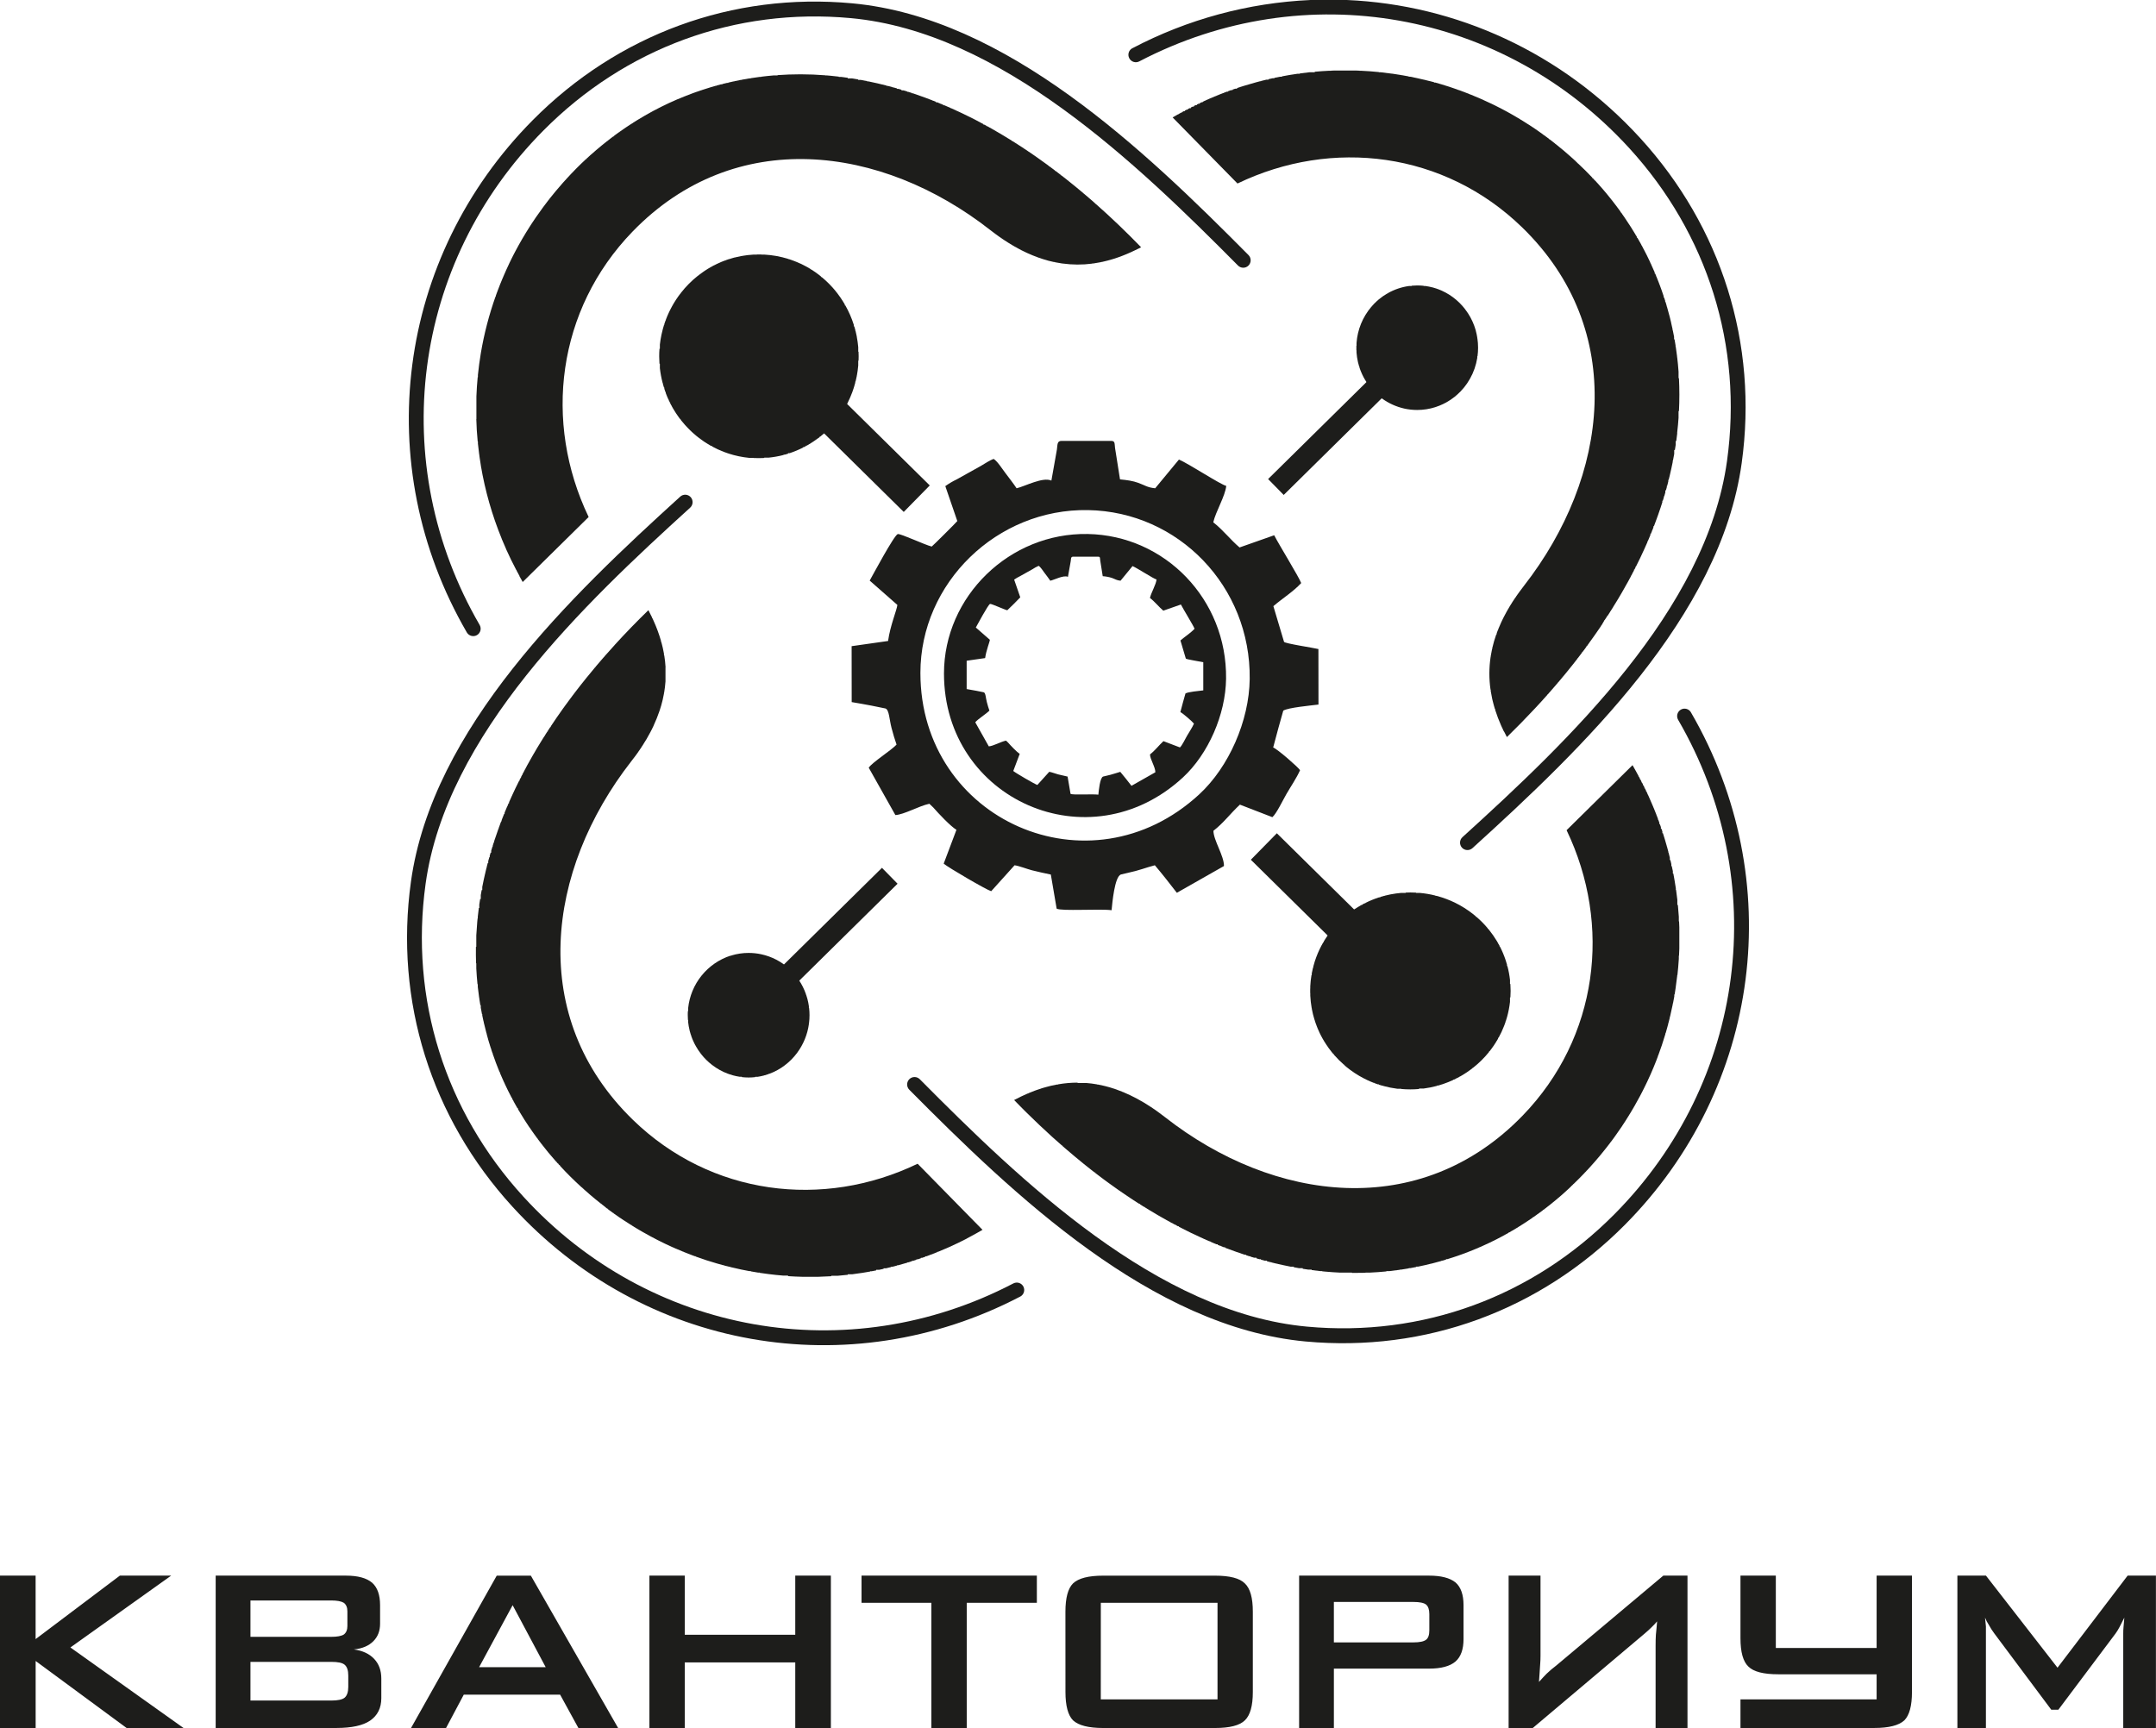
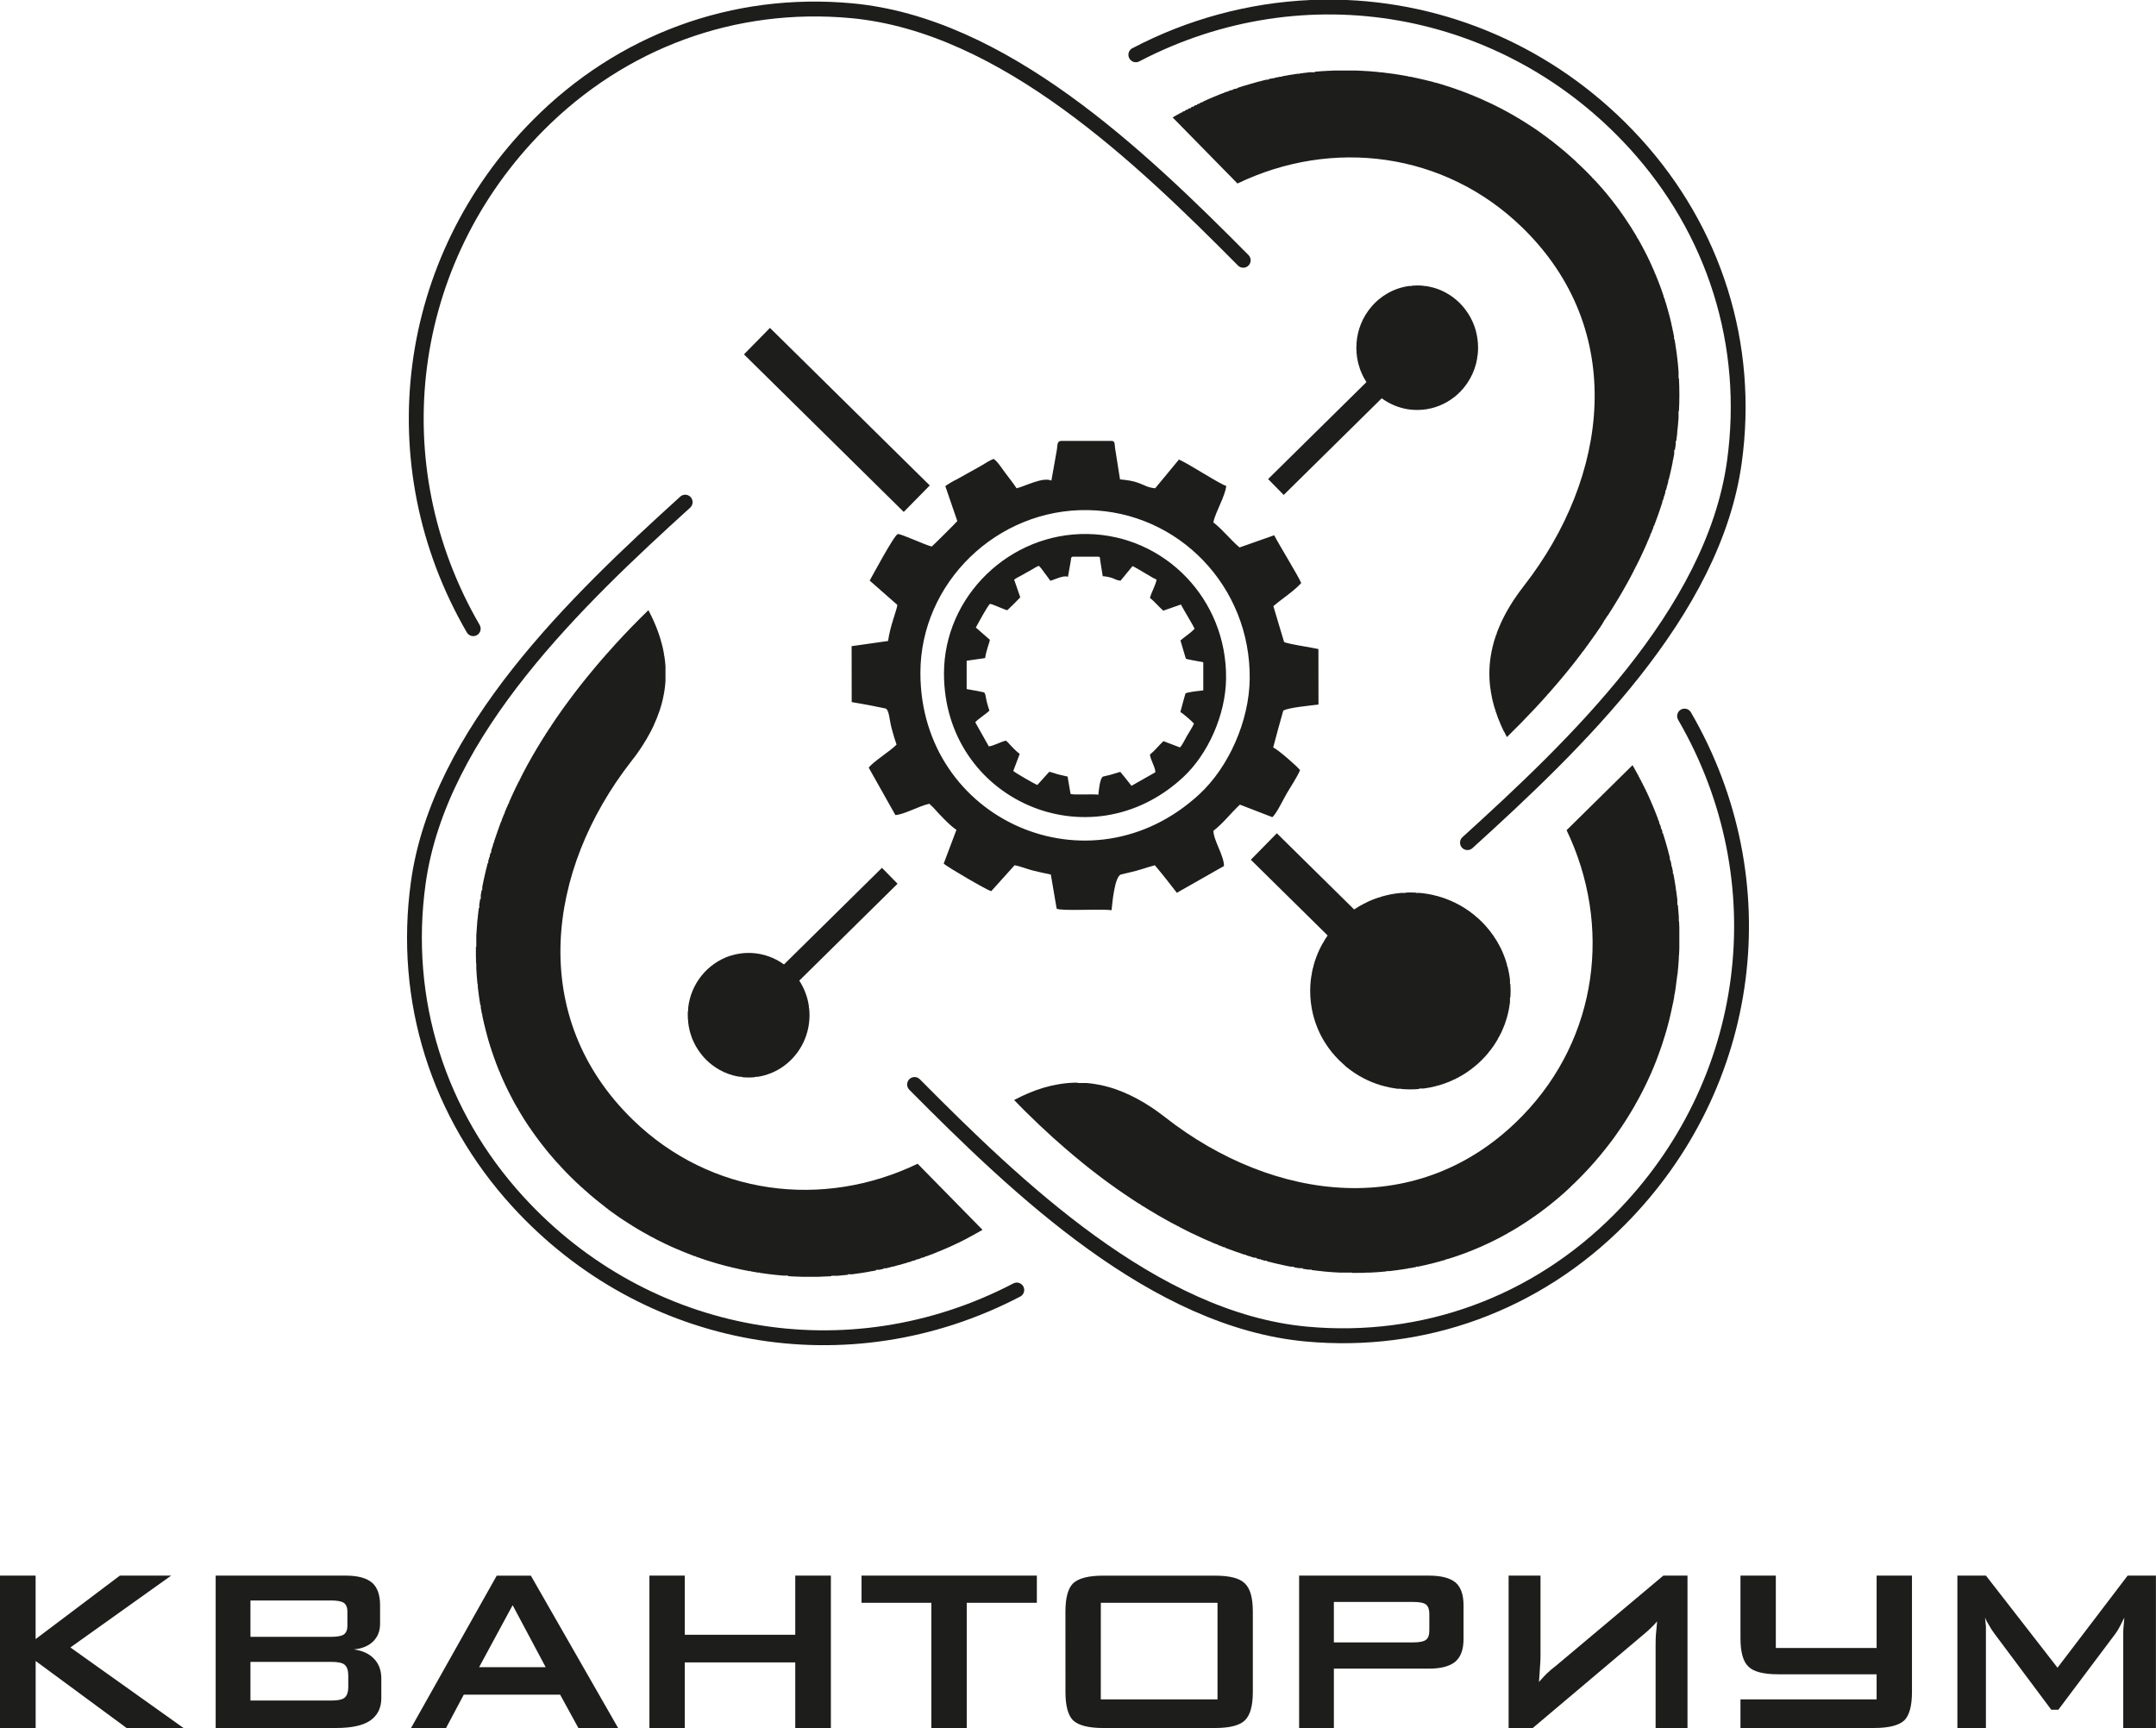
<svg xmlns="http://www.w3.org/2000/svg" width="373" height="299" viewBox="0 0 373 299" fill="none">
  <g clip-path="url(#clip0_72_156)">
    <path fill-rule="evenodd" clip-rule="evenodd" d="M338.639 299V272.631H343.582L355.962 288.563L368.093 272.631H372.988V298.994H367.333V282.686C367.328 282.3 367.344 281.913 367.381 281.528C367.423 281.121 367.475 280.575 367.524 279.894C367.354 280.218 367.194 280.533 367.048 280.832C366.902 281.131 366.776 281.382 366.663 281.579C366.469 281.953 366.247 282.312 365.998 282.654L356.108 295.835H354.882L345.001 282.601C344.659 282.146 344.352 281.665 344.085 281.162C343.815 280.767 343.592 280.341 343.422 279.894C343.472 280.448 343.528 280.957 343.575 281.426V299.002L338.639 299ZM301.111 299V294.042H324.665V289.702H307.635C305.088 289.702 303.369 289.256 302.48 288.364C301.568 287.503 301.112 285.871 301.111 283.468V272.631H307.228V285.149H324.665V272.631H330.781V292.763C330.781 295.154 330.338 296.788 329.463 297.674C328.512 298.55 326.777 298.994 324.264 298.994L301.111 299ZM291.945 299V272.631H287.764L269.261 288.171C268.675 288.613 268.115 289.088 267.583 289.594C267.244 289.933 266.796 290.412 266.251 291.026C266.303 290.395 266.345 289.823 266.37 289.329C266.395 288.835 266.43 288.364 266.463 287.909C266.499 287.498 266.517 287.021 266.517 286.477V272.631H261V298.994H265.182L284.5 282.686C284.993 282.271 285.403 281.895 285.725 281.571C286.065 281.249 286.386 280.908 286.688 280.55C286.67 280.847 286.637 281.249 286.587 281.743C286.537 282.237 286.501 282.611 286.478 282.858C286.443 283.36 286.428 283.989 286.428 284.74V298.994L291.945 299ZM224.756 299V272.631H247.224C249.29 272.631 250.827 273.017 251.82 273.816C252.739 274.623 253.199 275.926 253.199 277.74V283.615C253.199 285.386 252.739 286.674 251.813 287.49C250.85 288.316 249.309 288.723 247.224 288.723H230.769V298.994L224.756 299ZM244.528 277.186H230.767V284.184H244.528C245.602 284.184 246.33 284.03 246.723 283.723C247.116 283.416 247.282 282.872 247.282 282.088V279.28C247.282 278.496 247.089 277.95 246.723 277.645C246.357 277.34 245.608 277.186 244.528 277.186ZM190.443 294.042H210.637V277.338H190.448L190.443 294.042ZM184.325 278.871C184.325 276.485 184.764 274.853 185.642 273.975C186.588 273.081 188.319 272.637 190.851 272.637H210.211C212.763 272.637 214.48 273.083 215.362 273.975C216.288 274.84 216.749 276.473 216.747 278.871V292.766C216.747 295.165 216.285 296.802 215.362 297.678C214.469 298.554 212.755 298.998 210.211 298.998H190.857C188.332 298.998 186.601 298.554 185.648 297.678C184.771 296.792 184.332 295.154 184.331 292.766L184.325 278.871ZM167.25 277.338V299H161.131V277.338H149.051V272.631H179.382V277.333L167.25 277.338ZM112.353 299V272.631H118.47V282.86H137.584V272.631H143.746V298.994H137.584V287.652H118.47V298.994L112.353 299ZM71.11 299L85.937 272.637H91.843L106.94 299H100.067L96.905 293.226H80.237L77.168 299H71.11ZM82.889 288.474H94.408L88.689 277.746L82.889 288.474ZM37.313 299V272.631H59.843C61.901 272.631 63.421 273.039 64.389 273.867C65.301 274.685 65.756 275.979 65.756 277.748V280.959C65.756 282.194 65.371 283.2 64.588 283.983C63.779 284.792 62.662 285.259 61.22 285.404C62.741 285.61 63.916 286.162 64.74 287.046C65.564 287.93 65.97 289.04 65.97 290.46V293.834C65.97 295.536 65.322 296.833 64.025 297.724C62.776 298.568 60.839 298.992 58.214 298.994L37.313 299ZM57.285 287.554H43.329V294.247H57.285C58.472 294.247 59.252 294.075 59.641 293.735C60.029 293.396 60.253 292.77 60.253 291.904V289.914C60.253 289.034 60.049 288.422 59.641 288.063C59.232 287.704 58.462 287.554 57.285 287.554ZM57.285 276.939H43.329V283.223H57.285C58.327 283.223 59.055 283.088 59.483 282.821C59.897 282.507 60.101 282.015 60.101 281.333V278.825C60.101 278.141 59.897 277.649 59.483 277.333C59.055 277.07 58.32 276.929 57.285 276.929V276.939ZM0 299V272.631H6.162V283.615L20.737 272.631H29.614L12.181 285.06L31.758 299H21.91L6.168 287.401V299H0Z" fill="#1D1D1B" />
    <path fill-rule="evenodd" clip-rule="evenodd" d="M80.763 109.428C63.941 80.444 68.61 44.516 92.201 20.757C106.892 5.96 126.687 -1.349 147.443 0.575C174.115 3.04 198.016 26.004 215.996 44.132C216.236 44.373 216.371 44.7 216.371 45.04C216.371 45.381 216.236 45.707 215.996 45.948C215.877 46.068 215.736 46.163 215.58 46.227C215.424 46.292 215.257 46.325 215.089 46.325C214.92 46.325 214.753 46.292 214.598 46.227C214.442 46.163 214.301 46.068 214.182 45.948C196.728 28.357 173.104 5.535 147.209 3.138C127.213 1.289 108.17 8.322 94.021 22.575C71.252 45.508 66.746 80.158 82.983 108.137C83.153 108.432 83.2 108.782 83.113 109.112C83.026 109.441 82.812 109.723 82.519 109.895C82.225 110.065 81.875 110.112 81.547 110.025C81.218 109.938 80.937 109.725 80.765 109.432" fill="#1D1D1B" />
    <path fill-rule="evenodd" clip-rule="evenodd" d="M292.543 123.263C309.368 152.243 304.698 188.173 281.109 211.933C266.416 226.728 246.621 234.036 225.865 232.116C199.193 229.646 175.294 206.681 157.312 188.557C157.073 188.315 156.938 187.988 156.938 187.647C156.938 187.306 157.073 186.979 157.312 186.737C157.553 186.496 157.88 186.361 158.22 186.361C158.561 186.361 158.887 186.496 159.128 186.737C176.584 204.331 200.204 227.15 226.102 229.545C246.097 231.396 265.14 224.363 279.289 210.111C302.06 187.177 306.564 152.523 290.327 124.549C290.242 124.403 290.187 124.241 290.165 124.073C290.142 123.906 290.153 123.735 290.196 123.572C290.239 123.408 290.314 123.255 290.417 123.121C290.519 122.986 290.647 122.874 290.793 122.789C291.087 122.618 291.436 122.572 291.765 122.659C292.093 122.747 292.373 122.961 292.543 123.256" fill="#1D1D1B" />
    <path fill-rule="evenodd" clip-rule="evenodd" d="M195.913 8.343C205.454 3.33 215.979 0.481 226.741 0H233.016C251.888 0.816 270.181 9.028 283.764 23.893C297.822 39.284 304.197 59.444 301.322 80.137C297.633 106.726 273.638 129.592 254.738 146.759C254.484 146.986 254.152 147.103 253.813 147.086C253.474 147.069 253.155 146.919 252.926 146.668C252.812 146.543 252.725 146.397 252.668 146.237C252.611 146.078 252.586 145.91 252.595 145.741C252.603 145.572 252.644 145.407 252.717 145.254C252.789 145.102 252.891 144.965 253.016 144.852C271.358 128.189 295.197 105.597 298.782 79.778C301.55 59.851 295.42 40.457 281.87 25.632C260.066 1.776 225.736 -4.34 197.102 10.622C196.952 10.701 196.788 10.749 196.62 10.764C196.452 10.779 196.282 10.761 196.121 10.71C195.96 10.659 195.811 10.576 195.681 10.467C195.552 10.358 195.446 10.225 195.368 10.074C195.289 9.925 195.24 9.761 195.225 9.593C195.209 9.424 195.227 9.254 195.277 9.093C195.328 8.931 195.409 8.781 195.518 8.651C195.626 8.522 195.76 8.415 195.91 8.337" fill="#1D1D1B" />
    <path fill-rule="evenodd" clip-rule="evenodd" d="M176.505 224.346C146.837 239.849 111.244 233.509 88.656 208.794C74.587 193.403 68.223 173.243 71.096 152.552C74.787 125.965 98.781 103.095 117.683 85.932C117.807 85.819 117.953 85.731 118.112 85.674C118.27 85.618 118.438 85.592 118.606 85.601C118.774 85.609 118.939 85.65 119.091 85.722C119.244 85.795 119.38 85.896 119.493 86.021C119.72 86.274 119.838 86.607 119.822 86.947C119.806 87.287 119.656 87.607 119.406 87.837C101.063 104.498 77.224 127.09 73.634 152.907C70.869 172.841 76.998 192.232 90.545 207.055C112.349 230.913 146.679 237.029 175.317 222.07C175.619 221.913 175.97 221.881 176.295 221.983C176.62 222.084 176.891 222.311 177.05 222.613C177.207 222.916 177.238 223.268 177.136 223.594C177.034 223.92 176.807 224.191 176.505 224.35" fill="#1D1D1B" />
-     <path fill-rule="evenodd" clip-rule="evenodd" d="M89.882 99.67L89.628 99.203V99.153H89.601L89.37 98.726V98.636H89.322C88.694 97.447 88.108 96.246 87.564 95.034V95.013C87.298 94.423 87.042 93.828 86.794 93.228V93.203C85.129 89.136 83.92 84.896 83.189 80.562V80.529C83.099 79.985 83.012 79.44 82.937 78.896V78.719H82.914C82.824 78.06 82.746 77.402 82.681 76.744V76.391H82.644C82.516 75.098 82.436 73.804 82.403 72.51H82.421V68.586C82.462 67.479 82.536 66.372 82.642 65.267H82.681V64.881C82.809 63.627 82.977 62.377 83.183 61.131H83.195V61.063C83.758 57.742 84.607 54.477 85.731 51.302H85.775V51.178L86.012 50.526H86.033V50.468C86.349 49.619 86.685 48.776 87.04 47.94H87.067V47.882C87.392 47.118 87.734 46.361 88.092 45.611V45.597C88.255 45.253 88.423 44.914 88.592 44.574H88.61V44.543L88.854 44.059H88.868V44.034L89.126 43.542C89.913 42.049 90.768 40.584 91.691 39.145H91.706V39.118C91.868 38.869 92.034 38.618 92.197 38.369H92.224V38.331C92.388 38.084 92.553 37.839 92.721 37.592H92.738V37.568C93.152 36.968 93.576 36.373 94.013 35.783H94.028V35.764C94.283 35.42 94.541 35.085 94.799 34.747L94.991 34.494H95.047V34.421C95.79 33.481 96.564 32.557 97.369 31.647L97.602 31.389H97.627V31.36L97.833 31.13H97.887V31.07C98.481 30.421 99.09 29.777 99.717 29.14C100.273 28.581 100.837 28.035 101.411 27.504H101.502V27.421L101.694 27.245H101.764V27.181L101.979 26.988H102.02V26.95L102.266 26.728H102.278C102.871 26.199 103.472 25.684 104.08 25.184C104.398 24.922 104.72 24.665 105.043 24.412H105.114V24.356C105.426 24.113 105.74 23.872 106.054 23.636H106.146V23.569L106.402 23.376C106.635 23.204 106.874 23.032 107.113 22.86H107.175V22.816C107.91 22.295 108.655 21.792 109.41 21.309H109.497V21.253C109.743 21.098 109.99 20.942 110.236 20.791H110.273V20.768C110.691 20.512 111.113 20.259 111.538 20.016H111.561V20C113.39 18.946 115.279 18.001 117.219 17.169H117.242C117.648 16.995 118.056 16.826 118.467 16.661H118.532V16.636C118.958 16.466 119.386 16.302 119.816 16.144C120.051 16.057 120.288 15.97 120.527 15.887H120.591V15.866L121.278 15.629H121.365V15.6C121.878 15.428 122.392 15.265 122.905 15.112C123.198 15.023 123.494 14.936 123.791 14.851H123.939V14.812C124.207 14.737 124.475 14.666 124.746 14.592H124.971V14.537C125.239 14.467 125.509 14.399 125.776 14.344H126.002V14.29C126.306 14.218 126.606 14.15 126.912 14.085H127.036V14.058C127.421 13.977 127.801 13.899 128.178 13.824H128.326V13.797C128.759 13.714 129.196 13.639 129.631 13.568H129.874V13.531C130.387 13.449 130.901 13.375 131.415 13.309H131.692V13.274C132.407 13.184 133.126 13.11 133.848 13.05H134.528V12.996C135.82 12.906 137.121 12.861 138.431 12.859H138.595C139.984 12.859 141.383 12.917 142.789 13.029V13.05H143.057L143.648 13.102C144.137 13.147 144.624 13.203 145.111 13.259V13.309H145.551C145.924 13.355 146.294 13.405 146.665 13.46V13.568H147.39C147.752 13.623 148.113 13.682 148.474 13.745V13.824H148.911L150.022 14.037V14.085H150.255C151.302 14.3 152.343 14.54 153.376 14.807V14.859H153.584L154.41 15.081V15.119H154.545L155.184 15.297V15.38H155.454L155.957 15.527V15.637H156.317L156.991 15.847V15.895H157.143L157.765 16.088V16.144H157.934C158.657 16.386 159.375 16.64 160.087 16.904V16.92H160.128C160.547 17.077 160.964 17.236 161.377 17.397V17.437H161.481L161.893 17.601V17.698H162.126L162.669 17.918V17.956H162.758L163.185 18.134V18.213H163.378L163.956 18.466H163.967L164.47 18.688V18.726H164.555C165.656 19.218 166.747 19.733 167.828 20.27C168.606 20.656 169.376 21.06 170.139 21.48V21.565H170.293L170.653 21.758V21.818H170.763L171.171 22.042V22.075H171.231L171.687 22.335C172.554 22.828 173.414 23.335 174.267 23.856V23.889H174.317L175.042 24.337V24.404H175.151L175.558 24.661L176.328 25.155V25.178H176.366L177.104 25.661V25.695H177.156L177.876 26.178V26.213H177.932L178.652 26.705V26.73H178.691L179.426 27.243C180.028 27.668 180.628 28.098 181.225 28.532L181.477 28.725V28.795H181.573L182.251 29.301V29.312H182.268L182.509 29.494V29.573H182.613L183.283 30.084L183.535 30.277V30.341H183.618L184.57 31.084V31.117H184.608C185.552 31.865 186.485 32.628 187.408 33.406V33.446H187.452C187.957 33.871 188.458 34.3 188.956 34.733L189.21 34.955V34.994H189.253L189.468 35.187V35.256H189.547C192.286 37.673 194.91 40.195 197.417 42.783L196.969 43.019H196.951L196.453 43.27H196.437C195.445 43.759 194.425 44.187 193.381 44.553H193.339V44.568C193.09 44.653 192.844 44.734 192.596 44.812H192.565V44.821C191.916 45.014 191.269 45.192 190.62 45.331H190.5V45.356C190.05 45.448 189.597 45.526 189.153 45.589H188.96V45.616C187.246 45.838 185.51 45.83 183.797 45.593H183.768C183.351 45.533 182.929 45.462 182.507 45.375V45.334H182.315C181.691 45.206 181.064 45.039 180.435 44.833V44.815H180.383C180.142 44.74 179.902 44.661 179.661 44.574V44.557H179.617C178.294 44.08 177.014 43.493 175.789 42.802V42.748H175.69L175.273 42.507V42.49H175.242C174.185 41.866 173.161 41.186 172.176 40.454V40.419H172.13C171.86 40.226 171.587 40.012 171.315 39.799C152.496 25.058 127.145 21.766 109.414 40.093C96.366 53.589 93.965 73.029 101.839 89.459C98.036 93.204 94.233 96.953 90.429 100.705C90.23 100.36 90.038 100.014 89.852 99.666" fill="#1D1D1B" />
    <path fill-rule="evenodd" clip-rule="evenodd" d="M233.902 220.262V220.204H231.871C230.995 220.164 230.116 220.106 229.235 220.023L228.74 219.973V219.944H228.466C227.954 219.89 227.444 219.83 226.926 219.763V219.685H226.361C226.032 219.639 225.705 219.589 225.379 219.539V219.429H224.707L223.829 219.27V219.172H223.279C222.859 219.091 222.439 219.002 222.023 218.913C221.68 218.843 221.337 218.766 220.995 218.684V218.657H220.871C220.567 218.583 220.265 218.512 219.963 218.437V218.398H219.809L219.19 218.238V218.139H218.805L218.149 217.958V217.881H217.873L217.373 217.734V217.628H216.987L216.339 217.435V217.373H216.146L215.568 217.18V217.109H215.347C214.381 216.792 213.423 216.455 212.472 216.096V216.074H212.41L211.956 215.901V215.816H211.734L211.182 215.598V215.557H211.078L210.666 215.391V215.297H210.444L209.899 215.071V215.038H209.824L209.381 214.845V214.774H209.218C208.832 214.613 208.467 214.446 208.091 214.278V214.256H208.047C206.668 213.636 205.307 212.976 203.963 212.274V212.187H203.799L203.446 211.994V211.921H203.306L202.921 211.719V211.661H202.817L202.405 211.441V211.404H202.357L201.904 211.155H201.889C200.853 210.577 199.826 209.98 198.808 209.362V209.343H198.779L198.034 208.883V208.826H197.928L197.246 208.397V208.31H197.107L196.722 208.067V208.05H196.695L195.948 207.565V207.534H195.9L195.174 207.05V207.013H195.122L194.398 206.521V206.496H194.361L193.624 205.987H193.612C193.01 205.566 192.412 205.139 191.818 204.705V204.692H191.8C191.461 204.445 191.122 204.194 190.785 203.945V203.918H190.751C190.416 203.667 190.085 203.416 189.753 203.161V203.142H189.728L189.495 202.962V202.883H189.389L188.461 202.16V202.107H188.396L187.433 201.335C186.915 200.915 186.401 200.494 185.892 200.066V200.042H185.862C185.353 199.614 184.845 199.185 184.344 198.751L184.09 198.533V198.495H184.044L183.83 198.302V198.228H183.747C183.167 197.72 182.589 197.209 182.014 196.696V196.677H181.995C180.503 195.324 179.047 193.945 177.626 192.539L177.37 192.286L177.117 192.033L176.867 191.782L176.615 191.527L176.361 191.271L175.45 190.339C176.239 189.918 177.028 189.539 177.814 189.202H177.911V189.161C178.315 188.99 178.718 188.831 179.12 188.683H179.201V188.656C179.422 188.575 179.644 188.499 179.861 188.426H179.977V188.387C180.216 188.31 180.456 188.237 180.695 188.167H180.751V188.152C181.458 187.947 182.175 187.78 182.9 187.65H183.073V187.619C184.182 187.427 185.305 187.329 186.43 187.328V187.392H187.955C188.565 187.438 189.174 187.519 189.784 187.627V187.65H189.917C190.302 187.72 190.687 187.803 191.072 187.897V187.909H191.122C191.7 188.052 192.291 188.223 192.881 188.422C193.308 188.568 193.736 188.728 194.165 188.903V188.939H194.257C195.941 189.644 197.553 190.508 199.071 191.52H199.081C199.676 191.906 200.277 192.338 200.878 192.788V192.815H200.91C201.124 192.973 201.336 193.135 201.55 193.301C220.367 208.042 245.716 211.334 263.449 193.008C276.499 179.516 278.902 160.075 271.028 143.648L275.469 139.269L282.436 132.396C282.611 132.701 282.784 133.004 282.954 133.311L283.206 133.768V133.828H283.239L283.464 134.247V134.345H283.516L283.722 134.731V134.857H283.789L283.982 135.229V135.376H284.057L284.25 135.741V135.891H284.325L284.506 136.262V136.41H284.579L284.772 136.796V136.926H284.833L285.026 137.344V137.443H285.07L285.284 137.908V137.96H285.305C285.565 138.539 285.817 139.118 286.056 139.697V139.765H286.085C286.254 140.174 286.416 140.581 286.574 140.99V141.06H286.599L286.832 141.667V141.833H286.892L287.084 142.376V142.611H287.169L287.344 143.113V143.387H287.437L287.602 143.881V144.163H287.693C287.935 144.916 288.164 145.67 288.374 146.431V146.49H288.394C288.475 146.79 288.557 147.087 288.634 147.388V147.525H288.669C288.746 147.82 288.821 148.104 288.892 148.411V148.82H288.989L289.15 149.52V149.852H289.222C289.289 150.15 289.349 150.445 289.414 150.742V151.147H289.495C289.555 151.47 289.614 151.794 289.672 152.112V152.178H289.684C289.774 152.687 289.855 153.199 289.93 153.71V153.988H289.971C290.052 154.554 290.123 155.121 290.188 155.687V156.576H290.281C290.35 157.259 290.404 157.945 290.446 158.63V159.421H290.489C290.508 159.764 290.521 160.106 290.533 160.448V164.115C290.52 164.531 290.5 164.95 290.479 165.369H290.446V165.906C290.389 166.846 290.308 167.784 290.204 168.719H290.165V168.856C290.092 169.5 290.008 170.143 289.913 170.786V170.825C289.851 171.244 289.787 171.663 289.72 172.079H289.663V172.413C289.589 172.822 289.514 173.228 289.433 173.633H289.395V173.784C289.249 174.511 289.088 175.236 288.914 175.961H288.879V176.105C288.806 176.403 288.731 176.698 288.656 176.995H288.625V177.122C288.546 177.425 288.465 177.728 288.378 178.029H288.365V178.074L288.155 178.807H288.107V178.967C287.734 180.218 287.319 181.457 286.861 182.684H286.819V182.802L286.564 183.462V183.476C286.399 183.904 286.225 184.331 286.048 184.757C285.723 185.529 285.382 186.315 285.018 187.073L284.773 187.587H284.758V187.617L284.521 188.104H284.5V188.146L284.263 188.619H284.244V188.66L283.999 189.138H283.984V189.165L283.728 189.655C283.406 190.261 283.073 190.865 282.73 191.462H282.696V191.52C282.457 191.937 282.212 192.348 281.962 192.757H281.922V192.821C281.669 193.232 281.411 193.643 281.151 194.05C280.984 194.307 280.815 194.565 280.643 194.822V194.835C280.239 195.44 279.822 196.039 279.393 196.632H279.353V196.69C279.116 197.016 278.871 197.342 278.629 197.667H278.577V197.734C278.33 198.058 278.082 198.379 277.83 198.699H277.803V198.73C277.468 199.155 277.125 199.575 276.778 199.994C276.197 200.693 275.596 201.38 274.976 202.057L274.743 202.312H274.718V202.339L274.502 202.573H274.46V202.617L274.258 202.831H274.202V202.891C273.876 203.234 273.547 203.572 273.214 203.908C272.881 204.244 272.544 204.574 272.205 204.9H272.137V204.966L271.933 205.159H271.878V205.209L271.621 205.469H271.583V205.504L271.344 205.728H271.325V205.743C270.757 206.271 270.18 206.786 269.592 207.287H269.519V207.349L269.286 207.542H269.261V207.561C268.85 207.909 268.436 208.243 268.017 208.577H267.97V208.611C267.655 208.862 267.331 209.109 267.008 209.35H266.936V209.406C266.612 209.65 266.284 209.89 265.952 210.128H265.902V210.165C265.677 210.325 265.452 210.485 265.223 210.644H265.132V210.709C264.387 211.224 263.631 211.72 262.864 212.197H262.812V212.23C262.401 212.487 261.989 212.735 261.575 212.973H261.52V213.004L261.134 213.232H261.009V213.303C260.584 213.544 260.156 213.778 259.727 214.007L259.242 214.262H259.211V214.28C258.881 214.449 258.548 214.617 258.215 214.779H258.177V214.799L257.684 215.038H257.663V215.048C257.106 215.316 256.548 215.569 255.983 215.82H255.854V215.876L255.379 216.069H255.34V216.086C254.93 216.258 254.522 216.424 254.108 216.584H254.048V216.609C253.368 216.873 252.687 217.124 251.997 217.36H251.984L251.223 217.614H251.21C250.944 217.701 250.678 217.786 250.411 217.869H250.178V217.941L249.548 218.134H249.404V218.176C248.826 218.344 248.227 218.502 247.634 218.651H247.595C246.853 218.839 246.108 219.009 245.358 219.16H245.015V219.23C244.678 219.295 244.339 219.357 244.002 219.423H243.723V219.469C243.288 219.546 242.851 219.616 242.412 219.68H242.177V219.714C241.581 219.799 240.985 219.874 240.388 219.938H239.854V219.994C238.925 220.085 237.992 220.153 237.054 220.197H236.242V220.23C235.472 220.253 234.697 220.261 233.918 220.255" fill="#1D1D1B" />
    <path fill-rule="evenodd" clip-rule="evenodd" d="M260.227 126.66V126.562H260.179L259.969 126.124V126.045H259.933L259.711 125.56V125.529H259.696C259.309 124.654 258.969 123.759 258.679 122.847V122.683H258.629C258.554 122.445 258.487 122.21 258.421 121.971V121.907H258.404C258.315 121.583 258.234 121.261 258.161 120.942V120.882H258.15C258.053 120.444 257.973 120.01 257.905 119.572V119.328H257.869C257.598 117.442 257.604 115.526 257.888 113.641H257.905V113.531C257.967 113.145 258.04 112.742 258.127 112.346H258.161V112.18C258.349 111.36 258.584 110.552 258.866 109.76H258.937V109.567C259.007 109.374 259.082 109.181 259.157 108.988H259.195V108.891C259.353 108.494 259.525 108.096 259.71 107.695L259.954 107.181H259.968V107.152L260.212 106.664H260.226V106.641C260.824 105.486 261.494 104.37 262.232 103.3H262.29V103.215C262.448 102.986 262.611 102.757 262.779 102.526H262.808V102.486C263.072 102.121 263.347 101.752 263.636 101.384C278.342 82.526 281.629 57.115 263.339 39.342C249.877 26.265 230.482 23.86 214.093 31.752L211.962 29.582L202.873 20.319L203.412 20.008H203.448V19.985L203.868 19.749H203.964V19.697L204.34 19.489H204.479V19.412L204.816 19.23H204.997V19.136L205.305 18.973H205.511V18.863L205.803 18.715H206.029V18.599L206.316 18.454H206.545V18.34L206.839 18.196H207.061V18.09L207.377 17.939H207.569V17.843L207.92 17.68H208.085V17.603L208.488 17.41H208.601V17.36L209.067 17.151H209.117V17.13C209.503 16.959 209.888 16.796 210.284 16.634H210.408V16.582L210.922 16.376L211.576 16.117H211.696V16.071L212.26 15.858H212.47V15.781L212.971 15.6H213.244V15.503L213.712 15.343H214.018V15.237L214.484 15.083H214.534V15.065L215.304 14.822H215.316C215.894 14.643 216.471 14.471 217.063 14.309H217.122V14.291C217.425 14.21 217.725 14.127 218.027 14.05H218.156V14.017C218.457 13.938 218.761 13.863 219.065 13.79H219.45V13.701L220.19 13.533H220.482V13.469C220.8 13.402 221.118 13.336 221.445 13.276H221.782V13.211C222.685 13.037 223.59 12.888 224.497 12.759H224.883V12.705C225.451 12.628 226.02 12.56 226.589 12.5H227.461V12.414C228.289 12.338 229.117 12.278 229.945 12.242H230.303V12.224L230.777 12.207H234.653L235.204 12.23V12.242H235.472C236.502 12.29 237.534 12.365 238.553 12.47V12.5H238.836C239.517 12.572 240.197 12.655 240.877 12.753H240.917C241.42 12.825 241.922 12.902 242.425 12.989V13.012H242.562C242.947 13.077 243.332 13.149 243.717 13.222V13.27H243.971C244.751 13.425 245.527 13.597 246.299 13.78H246.324C246.66 13.861 246.998 13.946 247.332 14.033H247.36L248.108 14.226V14.284H248.316L249.14 14.519V14.54H249.217C250.23 14.841 251.239 15.171 252.236 15.528V15.577H252.373L253.01 15.81V15.835H253.078C253.488 15.99 253.894 16.146 254.3 16.31V16.352H254.41C255.591 16.827 256.759 17.342 257.915 17.896H257.924L258.431 18.142V18.153H258.456L258.947 18.398V18.412H258.972L259.463 18.663H259.478C260.249 19.064 261.019 19.484 261.789 19.923V19.956H261.845C262.259 20.195 262.669 20.436 263.079 20.689V20.732H263.149C263.559 20.983 263.965 21.239 264.371 21.504H264.381C264.635 21.668 264.893 21.837 265.151 22.005V22.019H265.174C265.425 22.191 265.677 22.358 265.925 22.534C266.268 22.773 266.609 23.013 266.95 23.26V23.31H267.019L267.724 23.829L267.982 24.022V24.086H268.067C268.384 24.328 268.7 24.572 269.014 24.819V24.862H269.066C270.102 25.683 271.118 26.543 272.112 27.442L272.363 27.67V27.699H272.396L272.619 27.907V27.959H272.677L272.869 28.152V28.224H272.946C273.397 28.647 273.846 29.079 274.294 29.519C274.691 29.905 275.078 30.314 275.461 30.715V30.81H275.55L275.719 30.991V31.068H275.79L275.983 31.261V31.319H276.037L276.241 31.543V31.578H276.274L276.499 31.827C277.027 32.406 277.541 33.012 278.04 33.614V33.637H278.059C278.402 34.054 278.739 34.477 279.072 34.901V34.932H279.093C279.347 35.258 279.599 35.584 279.844 35.916V35.967H279.88C280.042 36.185 280.204 36.405 280.362 36.623V36.742H280.445L280.62 36.987V37.001C280.789 37.24 280.959 37.483 281.126 37.727V37.779H281.159C281.502 38.279 281.833 38.786 282.158 39.298V39.328H282.178C282.436 39.736 282.686 40.145 282.933 40.556V40.622H282.973L283.191 40.99V41.139H283.275C283.422 41.396 283.565 41.648 283.707 41.895V41.917H283.72L283.965 42.36V42.434H284.003L284.225 42.837V42.951H284.282C284.716 43.762 285.124 44.588 285.513 45.419V45.537H285.569L285.761 45.981V46.056H285.794L286.019 46.562L286.275 47.141V47.334H286.354L286.533 47.762V47.853H286.568C286.734 48.256 286.894 48.662 287.048 49.071V49.144H287.077C287.34 49.84 287.589 50.543 287.824 51.254V51.474H287.895L288.087 52.053V52.246H288.149L288.342 52.904V53.023H288.378C288.548 53.602 288.708 54.181 288.86 54.778V54.834H288.875C288.958 55.164 289.041 55.496 289.118 55.828V55.87C289.206 56.237 289.289 56.611 289.368 56.984V57.163H289.405C289.482 57.536 289.557 57.906 289.626 58.281V58.715H289.705C289.767 59.072 289.828 59.429 289.884 59.788V60.008H289.917C290 60.554 290.075 61.1 290.142 61.652V61.818H290.163C290.262 62.646 290.34 63.474 290.4 64.312V65.441H290.469C290.566 67.336 290.566 69.235 290.469 71.13H290.398V72.307C290.369 72.715 290.337 73.12 290.3 73.527C290.263 73.934 290.219 74.343 290.173 74.751H290.165V75.032C290.115 75.457 290.061 75.882 290.003 76.306H289.907V76.957C289.861 77.258 289.815 77.557 289.765 77.858H289.649V78.541C289.582 78.927 289.512 79.292 289.437 79.668H289.395V79.907C289.237 80.693 289.068 81.475 288.881 82.252L288.688 83.024H288.625V83.294L288.432 84.067H288.372V84.277L288.216 84.842H288.114V85.197L287.922 85.877H287.854V86.07L287.673 86.649H287.596V86.9L287.34 87.683V87.693C287.025 88.646 286.689 89.592 286.335 90.53H286.308V90.603L286.137 91.047H286.048V91.271L285.833 91.823H285.79V91.923L285.623 92.34H285.532V92.558L285.301 93.116H285.276V93.178L285.084 93.633H285.022V93.778C284.854 94.164 284.687 94.55 284.513 94.926H284.504V94.948C284.037 95.986 283.545 97.015 283.029 98.035H282.956V98.178L282.763 98.551H282.694V98.684L282.501 99.07H282.442V99.182L282.228 99.587H282.184V99.674L281.951 100.104H281.925V100.154L281.669 100.623C281.336 101.229 280.999 101.832 280.651 102.43H280.637V102.455C280.393 102.88 280.142 103.302 279.89 103.723H279.861V103.771C279.611 104.188 279.354 104.602 279.091 105.014V105.031L278.611 105.79H278.573V105.854L278.113 106.568H278.034V106.653L277.579 107.343H277.516V107.438L277.071 108.2H277.011V108.289C276.263 109.393 275.493 110.487 274.7 111.57V111.584L274.519 111.827H274.442V111.935L273.944 112.604H273.926V112.626L273.747 112.863H273.668V112.967L273.154 113.641L272.962 113.896H272.9V113.973C272.652 114.293 272.403 114.612 272.151 114.938H272.128V114.967C271.372 115.918 270.601 116.856 269.817 117.783H269.804V117.802L269.6 118.043H269.544V118.107C269.12 118.605 268.692 119.1 268.259 119.593L268.038 119.846H268.001V119.886L267.809 120.104H267.745V120.176C267.069 120.948 266.386 121.689 265.694 122.432H265.681V122.447L265.454 122.69H265.421V122.723C263.88 124.373 262.308 125.977 260.703 127.536C260.552 127.247 260.404 126.957 260.26 126.668" fill="#1D1D1B" />
    <path fill-rule="evenodd" clip-rule="evenodd" d="M136.34 220.785V220.716H135.491C134.655 220.648 133.818 220.564 132.988 220.457C132.474 220.394 131.958 220.322 131.447 220.243V220.199H131.156C130.735 220.133 130.317 220.062 129.897 219.986V219.944H129.645C129.212 219.864 128.78 219.779 128.349 219.689H128.328C127.643 219.546 126.962 219.391 126.285 219.224V219.172H126.075L125.251 218.96V218.912H125.081C124.792 218.836 124.503 218.755 124.22 218.672V218.655H124.151C122.874 218.286 121.603 217.883 120.348 217.418V217.36H120.192L119.574 217.128V217.103H119.504C119.094 216.947 118.688 216.785 118.284 216.621V216.584H118.193C117.791 216.42 117.392 216.254 116.993 216.076H116.97L116.475 215.858V215.818H116.385C114.663 215.046 112.973 214.186 111.315 213.237H111.301C110.874 212.993 110.448 212.743 110.025 212.487V212.462H109.982C109.738 212.314 109.494 212.162 109.251 212.008V211.944H109.147C108.75 211.694 108.353 211.437 107.958 211.172H107.945C107.691 211.003 107.437 210.833 107.175 210.657C106.83 210.424 106.489 210.182 106.148 209.939V209.881H106.071L105.374 209.376V209.364H105.361L105.116 209.183V209.105H105.016L104.342 208.557L104.086 208.364V208.306H104.011C103.687 208.054 103.372 207.797 103.048 207.534C102.441 207.037 101.842 206.522 101.251 205.991V205.973H101.228L100.991 205.761V205.715H100.939L100.735 205.531V205.469H100.655C99.961 204.84 99.28 204.191 98.609 203.522C98.01 202.925 97.428 202.318 96.863 201.7V201.59H96.761L96.605 201.417V201.332H96.524L96.345 201.139V201.077H96.291L96.089 200.849V200.818H96.062C95.261 199.918 94.495 198.993 93.765 198.045V197.974H93.709C93.466 197.658 93.226 197.342 92.989 197.024V196.939H92.927C92.687 196.612 92.45 196.283 92.216 195.951V195.905H92.182L91.698 195.204V195.129H91.633C91.018 194.219 90.433 193.297 89.877 192.363V192.282H89.829L89.619 191.925V191.765H89.526C89.382 191.518 89.241 191.267 89.103 191.018V190.989H89.085L88.845 190.549V190.472H88.802L88.587 190.067V189.955H88.527C88.096 189.134 87.683 188.308 87.296 187.469V187.369H87.25L87.038 186.9V186.849H87.015C86.844 186.475 86.682 186.093 86.52 185.713V185.558H86.455L86.262 185.087V185.039H86.243C86.072 184.616 85.904 184.192 85.744 183.765V183.748C85.567 183.275 85.398 182.804 85.234 182.328V182.194H85.19L84.976 181.556V181.419H84.932L84.718 180.739V180.643H84.687L84.46 179.882V179.867C84.373 179.568 84.29 179.267 84.208 178.962V178.832H84.173C84.001 178.189 83.841 177.546 83.692 176.902V176.767H83.661C83.582 176.415 83.507 176.06 83.434 175.702V175.474H83.385C83.312 175.102 83.241 174.731 83.176 174.357V173.923H83.099C83.033 173.537 82.975 173.151 82.918 172.774V172.63H82.896C82.808 172.013 82.73 171.394 82.661 170.771V170.302H82.609C82.517 169.394 82.448 168.48 82.401 167.562V166.68H82.363C82.331 165.736 82.322 164.788 82.336 163.833H82.401V161.859C82.443 161.074 82.498 160.286 82.569 159.496L82.627 158.917H82.661V158.601C82.712 158.101 82.775 157.603 82.839 157.105H82.918V156.526C82.964 156.204 83.012 155.88 83.066 155.561H83.176V154.884C83.226 154.59 83.278 154.305 83.332 154.008H83.434V153.469C83.584 152.697 83.748 151.928 83.927 151.163H83.95V151.059C84.023 150.748 84.098 150.437 84.175 150.128H84.208V149.993L84.373 149.353H84.466V149.001L84.658 148.318H84.726V148.071L84.88 147.54H84.984V147.189L85.194 146.506H85.242V146.348L85.434 145.73H85.496V145.537C85.731 144.823 85.975 144.107 86.234 143.399H86.272V143.294L86.52 142.623V142.6L86.713 142.104H86.782V141.926L87.015 141.33H87.04V141.27L87.223 140.811H87.298V140.618L87.543 140.027H87.554V139.996L87.762 139.508H87.814V139.39L87.986 138.993H88.07V138.8C88.232 138.433 88.397 138.067 88.565 137.701H88.588V137.651C88.974 136.8 89.38 135.954 89.807 135.113H89.879V134.974L90.071 134.598H90.139V134.463L90.331 134.077H90.389V133.965L90.601 133.56H90.647V133.473L90.878 133.045H90.905V132.992L91.157 132.525V132.514C91.487 131.912 91.824 131.313 92.166 130.717H92.191V130.677C92.684 129.82 93.192 128.97 93.715 128.129H93.74V128.09L94.202 127.353H94.256V127.27L94.698 126.575H94.772V126.463L95.205 125.801H95.288V125.678C95.953 124.672 96.636 123.678 97.339 122.696H97.35V122.677C97.594 122.337 97.84 121.999 98.088 121.662H98.128V121.61C98.367 121.28 98.609 120.953 98.854 120.627H98.9V120.567C99.145 120.239 99.391 119.915 99.64 119.591H99.674V119.547C99.928 119.217 100.187 118.887 100.445 118.556C100.782 118.126 101.126 117.696 101.471 117.271C101.891 116.756 102.315 116.242 102.744 115.727H102.761V115.708L102.954 115.469H103.011V115.399C103.431 114.901 103.855 114.409 104.282 113.917H104.302V113.894L104.506 113.66H104.558V113.598C105.153 112.923 105.754 112.253 106.358 111.589V111.578C108.247 109.509 110.186 107.509 112.176 105.578C112.399 105.996 112.609 106.417 112.809 106.836V106.932H112.853L113.067 107.396V107.45H113.09C113.594 108.565 114.018 109.715 114.357 110.891V111.072H114.409C114.598 111.755 114.753 112.439 114.873 113.124V113.4H114.92C115.03 114.085 115.106 114.776 115.147 115.469H115.133V117.906C115.087 118.558 115.009 119.212 114.898 119.867H114.873V120C114.804 120.386 114.725 120.772 114.633 121.158H114.615V121.226C114.475 121.805 114.309 122.384 114.115 122.963H114.099V123.007C113.806 123.873 113.465 124.723 113.077 125.551V125.57C113 125.736 112.919 125.902 112.838 126.066H112.819V126.106L112.574 126.583H112.561V126.612C112.118 127.46 111.616 128.313 111.055 129.171H111.012V129.237C110.856 129.474 110.697 129.71 110.533 129.947H110.494V130.003C110.329 130.242 110.157 130.482 109.98 130.725C109.736 131.059 109.48 131.395 109.21 131.732C94.502 150.595 91.215 176.003 109.505 193.774C122.969 206.851 142.364 209.258 158.755 201.363C162.494 205.176 166.236 208.988 169.981 212.799C169.255 213.222 168.525 213.625 167.79 214.017L167.3 214.274H167.31V214.287L166.831 214.532H166.794V214.552L166.313 214.791H166.278V214.808L165.785 215.05H165.77V215.059C164.622 215.613 163.461 216.127 162.288 216.603H162.155V216.657C161.77 216.818 161.366 216.972 160.967 217.122H160.865V217.159L160.272 217.379H160.091V217.447L159.546 217.64H159.317V217.719L158.789 217.898H158.543V217.979L157.996 218.157H157.769V218.228L157.164 218.421H156.995V218.473C156.448 218.638 155.9 218.792 155.352 218.937H155.179V218.983L154.343 219.197H154.15V219.245C153.854 219.319 153.561 219.388 153.265 219.458H152.868V219.548L152.098 219.714H151.58V219.819C151.312 219.873 151.044 219.923 150.775 219.973H150.548V220.013C150.12 220.091 149.689 220.164 149.259 220.232C148.647 220.328 148.037 220.413 147.424 220.49H146.677V220.579C146.086 220.645 145.495 220.702 144.903 220.749H143.817V220.826C143.077 220.872 142.335 220.904 141.593 220.922H138.753C137.946 220.903 137.139 220.865 136.333 220.812" fill="#1D1D1B" />
    <path fill-rule="evenodd" clip-rule="evenodd" d="M133.207 56.736L160.852 83.997L156.353 88.58L128.709 61.316L133.207 56.736Z" fill="#1D1D1B" />
    <path fill-rule="evenodd" clip-rule="evenodd" d="M247.903 60.178L222.089 85.641L219.389 82.891L245.206 57.431L247.903 60.178Z" fill="#1D1D1B" />
    <path fill-rule="evenodd" clip-rule="evenodd" d="M244.048 176.026L216.402 148.762L220.9 144.18L248.547 171.441L244.048 176.026Z" fill="#1D1D1B" />
-     <path d="M152.583 150.161L126.769 175.621L129.469 178.37L155.283 152.911L152.583 150.161Z" fill="#1D1D1B" />
+     <path d="M152.583 150.161L126.769 175.621L129.469 178.37L155.283 152.911L152.583 150.161" fill="#1D1D1B" />
    <path fill-rule="evenodd" clip-rule="evenodd" d="M176.513 103.358C176.388 103.516 174.383 105.516 174.264 105.595C173.653 105.444 171.568 104.46 171.285 104.495C170.951 104.607 169.018 108.243 168.822 108.58L171.252 110.703C171.204 111.151 170.618 112.525 170.435 113.869L167.237 114.326V119.23C167.815 119.319 168.466 119.452 168.97 119.537L170.204 119.79C170.53 119.919 170.536 120.755 170.732 121.494C170.871 122.017 171.013 122.511 171.173 122.955C170.655 123.503 169.066 124.499 168.727 124.983L171.067 129.142C171.837 129.096 173.127 128.343 174.046 128.148L174.393 128.478C174.857 129.005 175.897 130.119 176.42 130.437L175.301 133.405C175.677 133.731 179.051 135.702 179.47 135.822L181.525 133.544C181.941 133.608 182.59 133.867 183.043 133.986C183.62 134.133 184.088 134.226 184.7 134.372L185.209 137.358C185.619 137.601 188.97 137.358 190.023 137.501C190.088 136.831 190.292 134.585 190.834 134.37L191.434 134.227C192.472 134.004 192.948 133.786 193.816 133.554C194.483 134.341 195.141 135.187 195.752 135.97L199.882 133.627C199.899 132.741 198.956 131.356 198.956 130.539C199.867 129.827 200.394 129.065 201.28 128.241L204.134 129.327C204.484 129.044 205.054 127.851 205.364 127.309C205.699 126.73 206.283 125.867 206.562 125.209C206.37 124.929 204.602 123.375 204.209 123.217C204.259 122.97 205.068 120.029 205.093 119.988C205.52 119.72 207.467 119.541 208.174 119.456V114.583C207.758 114.48 205.207 114.094 205.153 113.952L204.222 110.819C205.039 110.117 205.956 109.555 206.668 108.793C206.431 108.196 204.796 105.55 204.3 104.599L201.259 105.664C200.45 104.979 199.822 104.142 198.948 103.462C199.158 102.532 200.005 101.146 200.088 100.266C199.607 100.174 196.795 98.319 195.935 97.95L193.861 100.481C193.169 100.413 192.975 100.218 192.388 100.006C191.866 99.838 191.325 99.735 190.778 99.699L190.341 96.945C190.293 96.559 190.358 96.325 190 96.325H185.644C185.24 96.325 185.305 96.692 185.243 97.097L184.76 99.811C184.003 99.469 182.449 100.318 181.708 100.484C181.394 100.015 181.073 99.618 180.713 99.133C180.453 98.784 179.996 98.074 179.688 97.906C179.302 98.079 178.931 98.284 178.579 98.518L176.461 99.701C176.11 99.871 175.773 100.068 175.454 100.291L176.513 103.358ZM163.314 116.538C163.314 103.184 174.676 92.157 188.167 92.398C201.563 92.635 212.285 103.725 212.118 117.433C212.042 123.655 209.021 130.478 204.662 134.511C188.452 149.501 163.314 138.369 163.314 116.538Z" fill="#1D1D1B" />
    <path fill-rule="evenodd" clip-rule="evenodd" d="M242.419 188.461V188.387H241.741C240.927 188.284 240.121 188.123 239.329 187.907V187.876H239.213C238.994 187.812 238.774 187.743 238.555 187.683V187.625H238.381C238.179 187.558 237.981 187.484 237.78 187.409V187.366H237.661C237.264 187.212 236.874 187.044 236.49 186.863V186.847H236.465C236.3 186.77 236.136 186.689 235.974 186.604V186.591H235.943C234.853 186.025 233.825 185.346 232.876 184.566V184.522H232.822L232.62 184.35V184.24H232.518C231.91 183.712 231.34 183.143 230.812 182.536V182.43H230.721L230.554 182.237V182.179H230.505C230.058 181.632 229.643 181.059 229.263 180.463V180.369H229.204C228.95 179.957 228.711 179.537 228.489 179.101V179.074H228.476C228.391 178.909 228.31 178.742 228.231 178.572V178.558C228.039 178.159 227.873 177.753 227.721 177.34V177.265H227.692C227.613 177.041 227.534 176.817 227.461 176.594V176.487H227.428C227.228 175.847 227.067 175.196 226.945 174.536V174.417H226.926C226.802 173.715 226.722 173.006 226.687 172.294V171.827H226.672V171.475V171.051H226.685V170.653C226.717 170.006 226.786 169.362 226.893 168.723H226.943V168.42C227.006 168.087 227.078 167.757 227.159 167.43H227.203V167.256C227.276 166.967 227.359 166.678 227.449 166.4H227.459V166.367C227.54 166.116 227.625 165.867 227.717 165.624C228.05 164.731 228.458 163.868 228.936 163.043H229.007V162.924C229.086 162.791 229.167 162.657 229.252 162.524H229.265V162.505C229.427 162.248 229.595 161.995 229.77 161.748H229.781V161.735C230.095 161.291 230.43 160.866 230.785 160.455H230.814V160.423L231.006 160.197H231.066V160.133C231.451 159.703 231.862 159.294 232.3 158.904H232.358V158.854L232.595 158.643H232.616V158.628C232.922 158.363 233.24 158.11 233.565 157.869H233.648V157.8C234.126 157.449 234.622 157.123 235.133 156.823H235.194V156.787L235.579 156.567H235.703V156.499L236.071 156.306H236.223V156.233C236.986 155.854 237.777 155.531 238.587 155.268H238.801V155.2C239.022 155.133 239.246 155.071 239.471 155.007H239.575V154.98C239.91 154.893 240.249 154.816 240.592 154.75H240.609C241.208 154.634 241.812 154.55 242.419 154.498H243.19V154.444C243.459 154.432 243.735 154.424 244.008 154.424C244.339 154.424 244.668 154.434 244.996 154.453V154.498H245.597C246.526 154.578 247.448 154.734 248.352 154.963V155.013H248.545C248.828 155.09 249.107 155.171 249.384 155.26V155.272H249.427C249.673 155.351 249.918 155.438 250.158 155.528H250.17C251.244 155.929 252.276 156.436 253.251 157.039V157.078H253.316C253.921 157.459 254.503 157.875 255.059 158.325V158.373H255.117L255.309 158.539V158.63H255.417C256.122 159.234 256.776 159.895 257.374 160.606V160.7H257.453L257.632 160.92V160.959H257.663C258.121 161.533 258.542 162.135 258.922 162.764C259.011 162.906 259.095 163.053 259.178 163.198V163.281H259.224L259.436 163.667V163.79H259.502C259.879 164.528 260.2 165.292 260.464 166.077V166.118H260.478C260.566 166.38 260.647 166.647 260.722 166.915V167.154H260.788C260.997 167.942 261.148 168.743 261.238 169.553V170.259H261.304C261.331 170.655 261.346 171.055 261.346 171.46C261.346 171.865 261.333 172.215 261.308 172.587H261.238V173.359C261.139 174.233 260.972 175.098 260.738 175.945H260.722V175.999C260.655 176.242 260.582 176.482 260.501 176.721H260.464V176.835C260.389 177.059 260.31 177.279 260.226 177.499H260.206V177.543C259.937 178.238 259.62 178.914 259.259 179.566H259.174V179.72L258.962 180.083H258.916V180.162C258.609 180.671 258.275 181.162 257.915 181.635H257.884V181.677L257.713 181.895H257.626V182.007C256.812 183.019 255.888 183.936 254.87 184.742H254.786V184.805L254.535 184.998C254.045 185.37 253.534 185.714 253.006 186.029H252.987V186.041C252.845 186.126 252.7 186.209 252.556 186.288H252.471V186.336L252.074 186.548H251.955V186.608L251.554 186.801H251.439V186.857C250.852 187.131 250.25 187.372 249.637 187.579C249.363 187.671 249.088 187.756 248.809 187.835H248.604V187.891C247.838 188.098 247.059 188.252 246.272 188.353H245.502V188.432C245.005 188.474 244.505 188.497 243.998 188.497C243.461 188.497 242.93 188.472 242.406 188.426" fill="#1D1D1B" />
    <path fill-rule="evenodd" clip-rule="evenodd" d="M242.933 70.69C241.548 70.375 240.24 69.783 239.089 68.949C237.938 68.115 236.966 67.057 236.232 65.838V65.776H236.192C235.781 65.088 235.447 64.357 235.196 63.596V63.449H235.15C235.071 63.194 235.002 62.935 234.94 62.677C234.811 62.124 234.726 61.562 234.684 60.996V60.61H234.661C234.661 60.463 234.661 60.315 234.661 60.168V59.834H234.688V59.338C234.855 57.044 235.746 54.862 237.232 53.108H237.268V53.066C237.568 52.715 237.89 52.383 238.231 52.072H238.293V52.018L238.528 51.813H238.551V51.796C239.007 51.417 239.495 51.078 240.008 50.781H240.099V50.728C241.236 50.086 242.484 49.664 243.777 49.486H244.229V49.435C244.547 49.407 244.865 49.391 245.192 49.391C245.562 49.392 245.931 49.411 246.299 49.449V49.486H246.602C247.022 49.543 247.439 49.627 247.85 49.737H247.878C248.133 49.804 248.379 49.881 248.622 49.966V49.995H248.703C250.617 50.693 252.288 51.931 253.517 53.56V53.618H253.559C254.195 54.467 254.703 55.405 255.067 56.403V56.462H255.086C255.173 56.706 255.254 56.955 255.325 57.205V57.238C255.428 57.62 255.511 58.006 255.573 58.396V58.539H255.596C255.675 59.078 255.715 59.621 255.716 60.166C255.715 60.66 255.682 61.153 255.618 61.642H255.573V61.934C255.371 63.195 254.947 64.411 254.322 65.523H254.283V65.591C253.986 66.114 253.646 66.611 253.264 67.075H253.251V67.091C252.875 67.55 252.46 67.978 252.013 68.368H251.961V68.413L251.705 68.627C251.222 69.015 250.707 69.361 250.164 69.659H250.153C249.993 69.748 249.827 69.833 249.662 69.912H249.635V69.924C249.226 70.121 248.805 70.29 248.373 70.429H248.346V70.441C247.321 70.771 246.25 70.938 245.173 70.937C244.416 70.936 243.662 70.854 242.924 70.69" fill="#1D1D1B" />
    <path fill-rule="evenodd" clip-rule="evenodd" d="M128.339 186.363V186.313H127.968C127.571 186.253 127.178 186.17 126.791 186.064V186.054H126.758C126.506 185.985 126.26 185.908 126.015 185.819V185.798H125.955C124.956 185.428 124.019 184.907 123.177 184.254V184.24H123.159C122.497 183.726 121.897 183.136 121.37 182.482V182.43H121.328C120.959 181.961 120.628 181.462 120.338 180.94V180.878H120.304C120.227 180.735 120.152 180.591 120.08 180.444V180.361H120.04C119.858 179.98 119.7 179.589 119.564 179.189V179.066H119.522C119.441 178.821 119.372 178.568 119.306 178.313V178.292C119.19 177.823 119.106 177.346 119.054 176.866V176.48H119.017C118.996 176.206 118.987 175.928 118.987 175.648C118.987 175.407 118.987 175.167 119.01 174.928H119.054V174.43C119.272 172.372 120.078 170.421 121.376 168.812C122.674 167.203 124.409 166.004 126.371 165.36H126.529V165.327C127.499 165.033 128.507 164.884 129.52 164.885C130.25 164.885 130.979 164.963 131.694 165.116C133.528 165.512 135.223 166.396 136.598 167.675V167.702H136.625C136.882 167.947 137.13 168.204 137.37 168.474C137.98 169.173 138.497 169.947 138.911 170.777V170.802H138.921C139.114 171.19 139.283 171.589 139.425 171.999V172.095H139.46C139.543 172.338 139.618 172.585 139.685 172.834V172.873H139.695C139.801 173.282 139.884 173.697 139.943 174.116V174.423H139.982C140.028 174.834 140.051 175.248 140.051 175.662C140.051 176.113 140.023 176.564 139.968 177.013H139.943V177.206C139.691 179.011 138.989 180.724 137.9 182.185H137.877V182.218C137.304 182.983 136.63 183.668 135.874 184.254H135.813V184.304C134.981 184.939 134.06 185.446 133.078 185.807H132.974V185.844C132.746 185.925 132.513 185.998 132.275 186.064H132.198V186.087C131.826 186.187 131.448 186.266 131.066 186.323H130.652V186.377C130.273 186.419 129.892 186.44 129.51 186.44C129.115 186.44 128.72 186.418 128.328 186.373" fill="#1D1D1B" />
-     <path fill-rule="evenodd" clip-rule="evenodd" d="M130.404 79.286V79.224H129.61C128.388 79.104 127.183 78.851 126.015 78.47V78.448H125.957C125.717 78.37 125.478 78.285 125.241 78.194C124.535 77.925 123.848 77.608 123.184 77.246V77.159H123.021L122.661 76.953V76.901H122.574C122.07 76.598 121.583 76.27 121.112 75.918V75.866H121.041C120.619 75.55 120.213 75.21 119.822 74.855V74.83H119.795L119.564 74.615V74.573H119.518C119.27 74.334 119.027 74.091 118.79 73.838V73.795H118.754L118.532 73.552V73.539H118.519C118.255 73.241 117.999 72.936 117.748 72.622V72.504H117.658L117.49 72.28V72.244H117.463C117.102 71.751 116.767 71.239 116.458 70.711V70.692H116.447L116.2 70.256V70.175H116.156C116.083 70.04 116.011 69.904 115.942 69.764V69.657H115.896C115.827 69.519 115.757 69.376 115.692 69.235V69.14H115.649C115.48 68.77 115.32 68.391 115.178 68.007V67.847H115.126C115.056 67.654 114.991 67.461 114.933 67.268V67.064H114.87C114.802 66.846 114.735 66.627 114.677 66.406V66.288H114.646C114.422 65.439 114.26 64.576 114.161 63.704V62.932H114.09C114.061 62.515 114.047 62.093 114.045 61.666C114.044 61.239 114.06 60.798 114.094 60.346H114.161V59.622C114.223 59.08 114.307 58.543 114.417 58.018V57.999C114.488 57.658 114.568 57.319 114.66 56.984H114.675V56.92C114.741 56.681 114.812 56.441 114.887 56.208H114.933V56.059C115.002 55.849 115.077 55.638 115.153 55.43H115.193V55.328C115.343 54.924 115.511 54.527 115.69 54.137H115.707V54.098C115.782 53.936 115.859 53.778 115.938 53.622H115.965V53.569C116.044 53.411 116.127 53.257 116.212 53.102H116.223V53.077C116.663 52.272 117.165 51.502 117.723 50.775H117.771V50.711C118.652 49.578 119.667 48.556 120.795 47.67H120.87V47.61C121.192 47.361 121.523 47.123 121.863 46.894H121.902V46.869C122.304 46.602 122.715 46.35 123.136 46.12H123.192V46.087L123.627 45.859H123.708V45.819C123.858 45.744 124.007 45.672 124.159 45.601H124.226V45.57C124.611 45.394 124.996 45.23 125.395 45.082H125.516V45.039C125.722 44.964 125.93 44.892 126.142 44.823H126.29V44.781C126.537 44.703 126.787 44.632 127.036 44.564H127.065C127.438 44.466 127.817 44.383 128.201 44.312H128.355V44.285C129.02 44.168 129.692 44.091 130.367 44.053H130.945V44.032H131.309H131.719V44.053H132.243C132.932 44.092 133.619 44.171 134.299 44.292V44.312H134.407C135.068 44.434 135.722 44.596 136.363 44.798V44.827H136.465C136.691 44.902 136.916 44.979 137.138 45.06V45.086H137.213C137.625 45.242 138.031 45.41 138.428 45.595H138.449C138.616 45.672 138.781 45.753 138.946 45.838V45.854H138.978C139.14 45.937 139.302 46.02 139.46 46.108H139.469C139.727 46.247 139.984 46.4 140.24 46.554V46.624H140.349C140.845 46.936 141.325 47.273 141.786 47.635V47.658H141.815L142.046 47.851V47.928H142.138C143.05 48.678 143.883 49.519 144.626 50.437V50.509H144.684L144.877 50.765C145.246 51.245 145.59 51.744 145.907 52.261V52.315H145.941L146.165 52.701V52.844H146.248C146.851 53.911 147.343 55.039 147.715 56.208V56.466H147.794C147.857 56.675 147.917 56.885 147.973 57.097V57.242H148.01C148.094 57.566 148.166 57.9 148.231 58.232V58.277C148.345 58.873 148.428 59.476 148.481 60.081V60.853H148.531C148.543 61.121 148.551 61.388 148.551 61.656C148.551 61.924 148.551 62.158 148.535 62.405H148.481V63.242C148.429 63.833 148.348 64.418 148.243 64.991H148.223V65.093C148.162 65.406 148.092 65.717 148.015 66.027H147.965V66.22C147.89 66.5 147.811 66.778 147.725 67.054H147.707V67.11C147.63 67.351 147.547 67.592 147.461 67.83H147.449V67.863C147.224 68.468 146.967 69.062 146.679 69.64V69.657C146.371 70.276 146.027 70.875 145.649 71.452C145.418 71.804 145.174 72.148 144.919 72.485H144.877V72.543L144.719 72.736H144.617V72.863C144.289 73.266 143.947 73.656 143.585 74.021L143.332 74.278C142.874 74.734 142.391 75.165 141.884 75.567H141.782V75.646L141.551 75.826H141.507V75.843C141.021 76.208 140.517 76.547 139.997 76.86H139.959V76.885C139.824 76.964 139.689 77.043 139.55 77.119H139.441V77.18L139.069 77.373H138.926V77.447C138.181 77.825 137.409 78.147 136.616 78.412H136.344V78.501C136.152 78.562 135.959 78.618 135.766 78.672H135.574V78.724C134.718 78.946 133.846 79.101 132.967 79.188H132.218V79.245C131.911 79.263 131.603 79.27 131.293 79.27C130.983 79.27 130.704 79.27 130.411 79.249" fill="#1D1D1B" />
    <path fill-rule="evenodd" clip-rule="evenodd" d="M165.621 90.159C165.373 90.478 161.416 94.405 161.192 94.569C159.987 94.279 155.882 92.332 155.319 92.407C154.663 92.624 150.85 99.789 150.461 100.459L155.25 104.67C155.161 105.55 154.004 108.256 153.642 110.91L147.336 111.807L147.347 121.484C148.47 121.656 149.77 121.92 150.763 122.094L153.201 122.59C153.846 122.852 153.85 124.477 154.237 125.942C154.51 126.978 154.795 127.953 155.109 128.837C154.089 129.918 150.956 131.865 150.295 132.834L154.907 141.032C156.436 140.942 158.976 139.457 160.784 139.075L161.464 139.724C162.38 140.77 164.433 142.956 165.469 143.584L163.264 149.435C163.998 150.084 170.657 153.969 171.483 154.206L175.527 149.717C176.351 149.837 177.626 150.348 178.527 150.584C179.661 150.877 180.585 151.062 181.8 151.323L182.806 157.221C183.614 157.693 190.219 157.221 192.311 157.493C192.436 156.178 192.836 151.743 193.907 151.317L195.091 151.039C197.14 150.603 198.078 150.169 199.794 149.717C201.107 151.261 202.405 152.934 203.602 154.48L211.754 149.848C211.786 148.111 209.93 145.369 209.93 143.752C211.725 142.354 212.768 140.857 214.511 139.226L220.124 141.395C220.819 140.816 221.938 138.471 222.553 137.402C223.215 136.244 224.361 134.561 224.917 133.26C224.551 132.71 221.045 129.648 220.269 129.331C220.375 128.845 221.967 123.041 222.013 122.962C222.865 122.435 226.698 122.084 228.104 121.91L228.093 112.303C227.274 112.099 222.243 111.338 222.144 111.058L220.301 104.883C221.915 103.499 223.723 102.397 225.116 100.888C224.651 99.712 221.418 94.498 220.44 92.616L214.451 94.727C212.855 93.376 211.617 91.716 209.903 90.375C210.315 88.538 211.989 85.799 212.146 84.072C211.197 83.879 205.653 80.228 203.964 79.515L199.853 84.487C198.49 84.35 198.099 83.975 196.944 83.553C196.002 83.204 194.966 83.061 193.768 82.947L192.909 77.514C192.813 76.742 192.936 76.287 192.237 76.287H183.639C182.842 76.287 182.971 77.008 182.848 77.802L181.897 83.157C180.404 82.482 177.325 84.149 175.879 84.487C175.255 83.562 174.628 82.773 173.917 81.82C173.403 81.137 172.502 79.737 171.893 79.405C171.285 79.618 170.304 80.255 169.708 80.612L165.533 82.941C164.837 83.273 164.171 83.665 163.544 84.114L165.621 90.159ZM159.234 116.439C159.234 100.849 172.486 87.98 188.244 88.262C203.885 88.538 216.402 101.484 216.206 117.487C216.117 124.747 212.589 132.716 207.5 137.423C188.579 154.924 159.234 141.926 159.234 116.439Z" fill="#1D1D1B" />
  </g>
  <defs>
    <clipPath id="clip0_72_156">
      <rect width="373" height="299" fill="white" />
    </clipPath>
  </defs>
</svg>